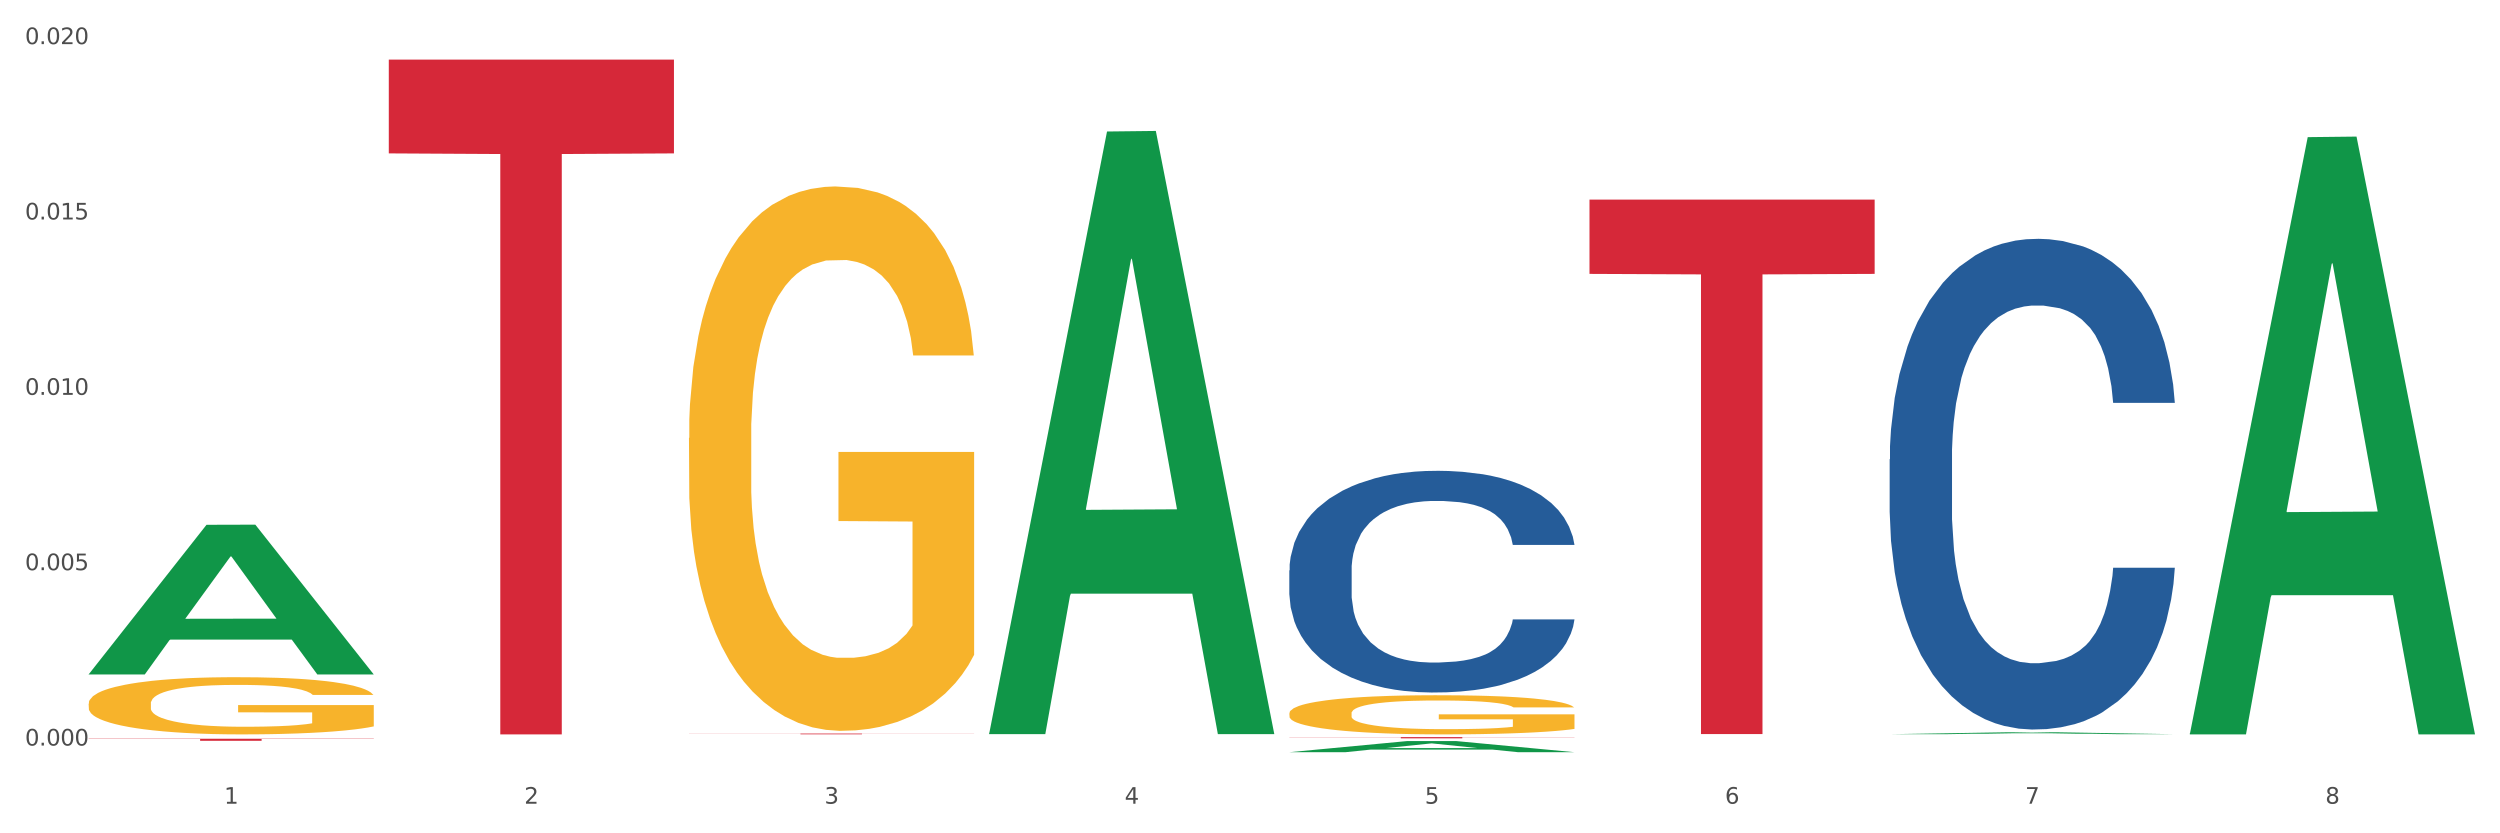
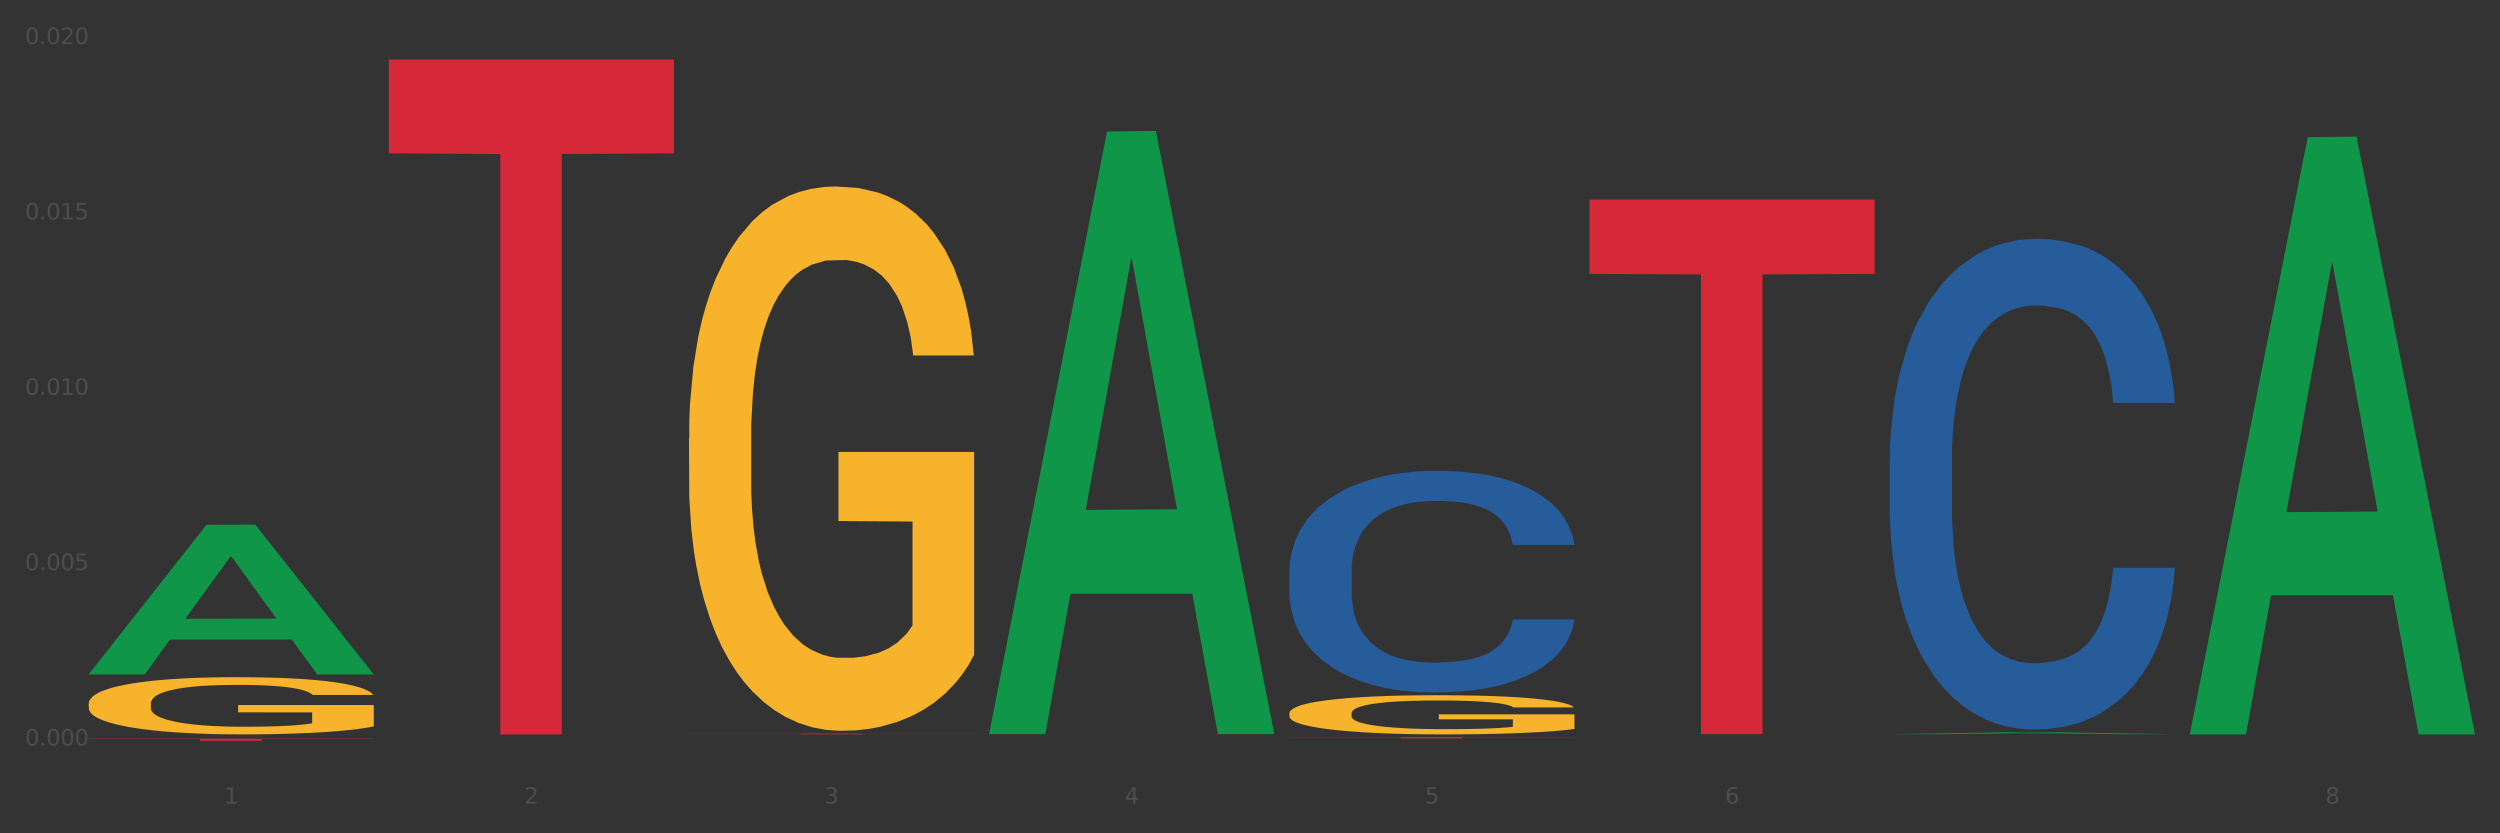
<svg xmlns="http://www.w3.org/2000/svg" xmlns:xlink="http://www.w3.org/1999/xlink" width="1080pt" height="360pt" viewBox="0 0 1080 360" version="1.1">
  <rect x="0" y="0" width="1080" height="360" fill="#333333" stroke="none" />
  <defs>
    <style type="text/css">*{stroke-linejoin: round; stroke-linecap: butt}</style>
  </defs>
  <g id="figure_1">
    <g id="patch_1">
-       <path d="M 0 360  L 1080 360  L 1080 0  L 0 0  z " style="fill: #ffffff; stroke: #ffffff; stroke-linejoin: miter" />
-     </g>
+       </g>
    <g id="axes_1">
      <g id="matplotlib.axis_1">
        <g id="xtick_1">
          <g id="text_1">
            <g style="fill: #4d4d4d" transform="translate(96.825 347.204) scale(0.096 -0.096)">
              <defs>
                <path id="DejaVuSans-31" d="M 794 531  L 1825 531  L 1825 4091  L 703 3866  L 703 4441  L 1819 4666  L 2450 4666  L 2450 531  L 3481 531  L 3481 0  L 794 0  L 794 531  z " transform="scale(0.016)" />
              </defs>
              <use xlink:href="#DejaVuSans-31" />
            </g>
          </g>
        </g>
        <g id="xtick_2">
          <g id="text_2">
            <g style="fill: #4d4d4d" transform="translate(226.5 347.204) scale(0.096 -0.096)">
              <defs>
                <path id="DejaVuSans-32" d="M 1228 531  L 3431 531  L 3431 0  L 469 0  L 469 531  Q 828 903 1448 1529  Q 2069 2156 2228 2338  Q 2531 2678 2651 2914  Q 2772 3150 2772 3378  Q 2772 3750 2511 3984  Q 2250 4219 1831 4219  Q 1534 4219 1204 4116  Q 875 4013 500 3803  L 500 4441  Q 881 4594 1212 4672  Q 1544 4750 1819 4750  Q 2544 4750 2975 4387  Q 3406 4025 3406 3419  Q 3406 3131 3298 2873  Q 3191 2616 2906 2266  Q 2828 2175 2409 1742  Q 1991 1309 1228 531  z " transform="scale(0.016)" />
              </defs>
              <use xlink:href="#DejaVuSans-32" />
            </g>
          </g>
        </g>
        <g id="xtick_3">
          <g id="text_3">
            <g style="fill: #4d4d4d" transform="translate(356.175 347.204) scale(0.096 -0.096)">
              <defs>
                <path id="DejaVuSans-33" d="M 2597 2516  Q 3050 2419 3304 2112  Q 3559 1806 3559 1356  Q 3559 666 3084 287  Q 2609 -91 1734 -91  Q 1441 -91 1130 -33  Q 819 25 488 141  L 488 750  Q 750 597 1062 519  Q 1375 441 1716 441  Q 2309 441 2620 675  Q 2931 909 2931 1356  Q 2931 1769 2642 2001  Q 2353 2234 1838 2234  L 1294 2234  L 1294 2753  L 1863 2753  Q 2328 2753 2575 2939  Q 2822 3125 2822 3475  Q 2822 3834 2567 4026  Q 2313 4219 1838 4219  Q 1578 4219 1281 4162  Q 984 4106 628 3988  L 628 4550  Q 988 4650 1302 4700  Q 1616 4750 1894 4750  Q 2613 4750 3031 4423  Q 3450 4097 3450 3541  Q 3450 3153 3228 2886  Q 3006 2619 2597 2516  z " transform="scale(0.016)" />
              </defs>
              <use xlink:href="#DejaVuSans-33" />
            </g>
          </g>
        </g>
        <g id="xtick_4">
          <g id="text_4">
            <g style="fill: #4d4d4d" transform="translate(485.85 347.204) scale(0.096 -0.096)">
              <defs>
                <path id="DejaVuSans-34" d="M 2419 4116  L 825 1625  L 2419 1625  L 2419 4116  z M 2253 4666  L 3047 4666  L 3047 1625  L 3713 1625  L 3713 1100  L 3047 1100  L 3047 0  L 2419 0  L 2419 1100  L 313 1100  L 313 1709  L 2253 4666  z " transform="scale(0.016)" />
              </defs>
              <use xlink:href="#DejaVuSans-34" />
            </g>
          </g>
        </g>
        <g id="xtick_5">
          <g id="text_5">
            <g style="fill: #4d4d4d" transform="translate(615.525 347.204) scale(0.096 -0.096)">
              <defs>
                <path id="DejaVuSans-35" d="M 691 4666  L 3169 4666  L 3169 4134  L 1269 4134  L 1269 2991  Q 1406 3038 1543 3061  Q 1681 3084 1819 3084  Q 2600 3084 3056 2656  Q 3513 2228 3513 1497  Q 3513 744 3044 326  Q 2575 -91 1722 -91  Q 1428 -91 1123 -41  Q 819 9 494 109  L 494 744  Q 775 591 1075 516  Q 1375 441 1709 441  Q 2250 441 2565 725  Q 2881 1009 2881 1497  Q 2881 1984 2565 2268  Q 2250 2553 1709 2553  Q 1456 2553 1204 2497  Q 953 2441 691 2322  L 691 4666  z " transform="scale(0.016)" />
              </defs>
              <use xlink:href="#DejaVuSans-35" />
            </g>
          </g>
        </g>
        <g id="xtick_6">
          <g id="text_6">
            <g style="fill: #4d4d4d" transform="translate(745.2 347.204) scale(0.096 -0.096)">
              <defs>
                <path id="DejaVuSans-36" d="M 2113 2584  Q 1688 2584 1439 2293  Q 1191 2003 1191 1497  Q 1191 994 1439 701  Q 1688 409 2113 409  Q 2538 409 2786 701  Q 3034 994 3034 1497  Q 3034 2003 2786 2293  Q 2538 2584 2113 2584  z M 3366 4563  L 3366 3988  Q 3128 4100 2886 4159  Q 2644 4219 2406 4219  Q 1781 4219 1451 3797  Q 1122 3375 1075 2522  Q 1259 2794 1537 2939  Q 1816 3084 2150 3084  Q 2853 3084 3261 2657  Q 3669 2231 3669 1497  Q 3669 778 3244 343  Q 2819 -91 2113 -91  Q 1303 -91 875 529  Q 447 1150 447 2328  Q 447 3434 972 4092  Q 1497 4750 2381 4750  Q 2619 4750 2861 4703  Q 3103 4656 3366 4563  z " transform="scale(0.016)" />
              </defs>
              <use xlink:href="#DejaVuSans-36" />
            </g>
          </g>
        </g>
        <g id="xtick_7">
          <g id="text_7">
            <g style="fill: #4d4d4d" transform="translate(874.875 347.204) scale(0.096 -0.096)">
              <defs>
-                 <path id="DejaVuSans-37" d="M 525 4666  L 3525 4666  L 3525 4397  L 1831 0  L 1172 0  L 2766 4134  L 525 4134  L 525 4666  z " transform="scale(0.016)" />
-               </defs>
+                 </defs>
              <use xlink:href="#DejaVuSans-37" />
            </g>
          </g>
        </g>
        <g id="xtick_8">
          <g id="text_8">
            <g style="fill: #4d4d4d" transform="translate(1004.55 347.204) scale(0.096 -0.096)">
              <defs>
                <path id="DejaVuSans-38" d="M 2034 2216  Q 1584 2216 1326 1975  Q 1069 1734 1069 1313  Q 1069 891 1326 650  Q 1584 409 2034 409  Q 2484 409 2743 651  Q 3003 894 3003 1313  Q 3003 1734 2745 1975  Q 2488 2216 2034 2216  z M 1403 2484  Q 997 2584 770 2862  Q 544 3141 544 3541  Q 544 4100 942 4425  Q 1341 4750 2034 4750  Q 2731 4750 3128 4425  Q 3525 4100 3525 3541  Q 3525 3141 3298 2862  Q 3072 2584 2669 2484  Q 3125 2378 3379 2068  Q 3634 1759 3634 1313  Q 3634 634 3220 271  Q 2806 -91 2034 -91  Q 1263 -91 848 271  Q 434 634 434 1313  Q 434 1759 690 2068  Q 947 2378 1403 2484  z M 1172 3481  Q 1172 3119 1398 2916  Q 1625 2713 2034 2713  Q 2441 2713 2670 2916  Q 2900 3119 2900 3481  Q 2900 3844 2670 4047  Q 2441 4250 2034 4250  Q 1625 4250 1398 4047  Q 1172 3844 1172 3481  z " transform="scale(0.016)" />
              </defs>
              <use xlink:href="#DejaVuSans-38" />
            </g>
          </g>
        </g>
        <g id="xtick_9" />
        <g id="xtick_10" />
        <g id="xtick_11" />
        <g id="xtick_12" />
        <g id="xtick_13" />
        <g id="xtick_14" />
        <g id="xtick_15" />
      </g>
      <g id="matplotlib.axis_2">
        <g id="ytick_1">
          <g id="text_9">
            <g style="fill: #4d4d4d" transform="translate(10.8 322.077) scale(0.096 -0.096)">
              <defs>
                <path id="DejaVuSans-30" d="M 2034 4250  Q 1547 4250 1301 3770  Q 1056 3291 1056 2328  Q 1056 1369 1301 889  Q 1547 409 2034 409  Q 2525 409 2770 889  Q 3016 1369 3016 2328  Q 3016 3291 2770 3770  Q 2525 4250 2034 4250  z M 2034 4750  Q 2819 4750 3233 4129  Q 3647 3509 3647 2328  Q 3647 1150 3233 529  Q 2819 -91 2034 -91  Q 1250 -91 836 529  Q 422 1150 422 2328  Q 422 3509 836 4129  Q 1250 4750 2034 4750  z " transform="scale(0.016)" />
                <path id="DejaVuSans-2e" d="M 684 794  L 1344 794  L 1344 0  L 684 0  L 684 794  z " transform="scale(0.016)" />
              </defs>
              <use xlink:href="#DejaVuSans-30" />
              <use xlink:href="#DejaVuSans-2e" transform="translate(63.623 0)" />
              <use xlink:href="#DejaVuSans-30" transform="translate(95.41 0)" />
              <use xlink:href="#DejaVuSans-30" transform="translate(159.033 0)" />
              <use xlink:href="#DejaVuSans-30" transform="translate(222.656 0)" />
            </g>
          </g>
        </g>
        <g id="ytick_2">
          <g id="text_10">
            <g style="fill: #4d4d4d" transform="translate(10.8 246.324) scale(0.096 -0.096)">
              <use xlink:href="#DejaVuSans-30" />
              <use xlink:href="#DejaVuSans-2e" transform="translate(63.623 0)" />
              <use xlink:href="#DejaVuSans-30" transform="translate(95.41 0)" />
              <use xlink:href="#DejaVuSans-30" transform="translate(159.033 0)" />
              <use xlink:href="#DejaVuSans-35" transform="translate(222.656 0)" />
            </g>
          </g>
        </g>
        <g id="ytick_3">
          <g id="text_11">
            <g style="fill: #4d4d4d" transform="translate(10.8 170.57) scale(0.096 -0.096)">
              <use xlink:href="#DejaVuSans-30" />
              <use xlink:href="#DejaVuSans-2e" transform="translate(63.623 0)" />
              <use xlink:href="#DejaVuSans-30" transform="translate(95.41 0)" />
              <use xlink:href="#DejaVuSans-31" transform="translate(159.033 0)" />
              <use xlink:href="#DejaVuSans-30" transform="translate(222.656 0)" />
            </g>
          </g>
        </g>
        <g id="ytick_4">
          <g id="text_12">
            <g style="fill: #4d4d4d" transform="translate(10.8 94.817) scale(0.096 -0.096)">
              <use xlink:href="#DejaVuSans-30" />
              <use xlink:href="#DejaVuSans-2e" transform="translate(63.623 0)" />
              <use xlink:href="#DejaVuSans-30" transform="translate(95.41 0)" />
              <use xlink:href="#DejaVuSans-31" transform="translate(159.033 0)" />
              <use xlink:href="#DejaVuSans-35" transform="translate(222.656 0)" />
            </g>
          </g>
        </g>
        <g id="ytick_5">
          <g id="text_13">
            <g style="fill: #4d4d4d" transform="translate(10.8 19.064) scale(0.096 -0.096)">
              <use xlink:href="#DejaVuSans-30" />
              <use xlink:href="#DejaVuSans-2e" transform="translate(63.623 0)" />
              <use xlink:href="#DejaVuSans-30" transform="translate(95.41 0)" />
              <use xlink:href="#DejaVuSans-32" transform="translate(159.033 0)" />
              <use xlink:href="#DejaVuSans-30" transform="translate(222.656 0)" />
            </g>
          </g>
        </g>
        <g id="ytick_6" />
        <g id="ytick_7" />
        <g id="ytick_8" />
        <g id="ytick_9" />
      </g>
      <g id="PolyCollection_1">
        <path d="M 38.283 291.255  L 38.41 291.195  L 89.211 226.713  L 110.293 226.652  L 161.474 291.377  L 137.09 291.377  L 126.041 276.305  L 73.589 276.305  L 73.208 276.548  L 62.54 291.377  L 38.283 291.377  L 38.283 291.255  L 80.193 267.31  L 119.437 267.249  L 100.006 240.448  L 99.752 240.326  L 99.498 240.509  L 80.066 267.249  L 80.193 267.31  L 38.283 291.255  z " clip-path="url(#p98387c1bf8)" style="fill: #109648" />
        <path d="M 556.983 308.157  L 557.129 308.141  L 557.129 307.585  L 557.42 307.106  L 558.874 305.947  L 561.056 304.989  L 562.656 304.479  L 564.256 304.062  L 566.146 303.645  L 568.473 303.212  L 572.691 302.578  L 575.309 302.254  L 578.509 301.914  L 584.327 301.419  L 588.545 301.141  L 592.908 300.909  L 600.035 300.631  L 604.689 300.508  L 609.634 300.415  L 615.597 300.353  L 620.106 300.338  L 629.996 300.384  L 638.432 300.523  L 642.505 300.631  L 647.741 300.817  L 650.504 300.94  L 655.013 301.188  L 659.667 301.512  L 662.867 301.79  L 667.667 302.316  L 671.303 302.841  L 674.648 303.49  L 676.393 303.938  L 677.702 304.355  L 678.866 304.835  L 680.029 305.592  L 653.849 305.592  L 652.831 305.051  L 651.231 304.541  L 648.904 304.046  L 646.868 303.737  L 643.377 303.351  L 640.178 303.104  L 636.832 302.918  L 632.76 302.764  L 629.56 302.687  L 625.051 302.625  L 616.179 302.64  L 610.216 302.764  L 606.144 302.918  L 603.526 303.057  L 601.198 303.212  L 598.58 303.428  L 595.526 303.753  L 593.344 304.046  L 591.163 304.417  L 589.417 304.788  L 587.818 305.221  L 586.509 305.684  L 585.49 306.163  L 584.618 306.751  L 583.891 307.724  L 583.891 309.841  L 584.181 310.32  L 584.909 310.954  L 585.781 311.433  L 587.236 312.005  L 588.545 312.391  L 591.017 312.947  L 593.781 313.411  L 595.962 313.705  L 598.144 313.952  L 601.926 314.292  L 606.144 314.57  L 609.78 314.74  L 614.725 314.895  L 618.07 314.956  L 620.979 314.987  L 628.106 314.987  L 633.196 314.941  L 638.869 314.833  L 643.232 314.694  L 646.868 314.524  L 650.94 314.245  L 653.558 313.983  L 653.558 310.753  L 621.561 310.738  L 621.561 308.59  L 680.175 308.59  L 680.175 314.895  L 677.702 315.219  L 674.939 315.513  L 672.03 315.775  L 667.667 316.1  L 662.431 316.409  L 657.776 316.625  L 652.831 316.811  L 647.013 316.981  L 639.45 317.135  L 634.796 317.197  L 628.978 317.243  L 622.142 317.259  L 616.179 317.228  L 610.361 317.151  L 604.253 317.012  L 598.29 316.811  L 593.781 316.61  L 589.272 316.363  L 584.472 316.038  L 580.691 315.729  L 577.782 315.451  L 574.582 315.095  L 571.091 314.632  L 568.473 314.215  L 566.146 313.782  L 563.674 313.226  L 561.928 312.747  L 560.183 312.144  L 559.165 311.696  L 558.001 311  L 557.129 310.027  L 556.983 308.157  z " clip-path="url(#p98387c1bf8)" style="fill: #f7b32b" />
        <path d="M 816.334 198.419  L 816.479 198.225  L 816.479 192.804  L 816.916 185.448  L 818.518 171.895  L 820.556 161.635  L 824.051 149.631  L 825.944 144.598  L 828.42 138.983  L 833.516 129.884  L 839.341 122.14  L 843.418 117.88  L 846.476 115.17  L 853.32 110.33  L 857.252 108.2  L 861.329 106.458  L 864.824 105.296  L 870.648 103.941  L 875.308 103.36  L 880.696 103.167  L 885.21 103.36  L 891.18 104.135  L 899.917 106.458  L 903.266 107.813  L 907.781 110.136  L 912.44 113.234  L 916.226 116.332  L 920.595 120.785  L 925.109 126.593  L 929.477 133.949  L 932.535 140.726  L 935.011 147.889  L 937.195 156.601  L 938.797 166.087  L 939.525 174.025  L 912.877 174.025  L 912.149 166.862  L 910.693 159.118  L 909.237 153.89  L 907.635 149.631  L 905.159 144.791  L 902.975 141.694  L 899.335 138.015  L 895.986 135.692  L 893.219 134.337  L 889.87 133.175  L 882.735 132.013  L 877.638 132.013  L 874.434 132.401  L 870.503 133.369  L 867.154 134.724  L 863.222 137.047  L 860.164 139.564  L 857.106 142.855  L 855.359 145.178  L 852.738 149.438  L 850.99 152.922  L 848.66 158.924  L 847.35 163.183  L 845.02 174.219  L 844.001 182.35  L 843.564 187.964  L 843.273 194.16  L 843.273 224.362  L 844.146 237.914  L 844.874 243.722  L 846.039 250.304  L 848.224 258.823  L 851.427 267.148  L 854.776 273.149  L 857.543 276.828  L 860.164 279.538  L 862.785 281.668  L 865.989 283.604  L 868.61 284.765  L 872.541 285.927  L 877.201 286.508  L 880.842 286.508  L 888.268 285.54  L 891.617 284.572  L 894.821 283.217  L 898.316 281.087  L 901.082 278.764  L 902.684 277.021  L 905.305 273.343  L 907.344 269.471  L 909.091 265.018  L 910.256 261.146  L 911.567 255.338  L 912.586 248.756  L 912.877 245.271  L 939.525 245.271  L 938.942 252.24  L 937.923 259.016  L 935.885 268.116  L 934.283 273.343  L 931.807 279.732  L 929.186 285.153  L 925.546 291.154  L 922.197 295.607  L 918.702 299.479  L 914.916 302.964  L 908.072 307.804  L 905.596 309.159  L 900.354 311.483  L 896.277 312.838  L 890.307 314.193  L 884.191 314.967  L 877.784 315.161  L 872.105 314.774  L 865.843 313.612  L 861.911 312.451  L 857.543 310.708  L 852.446 307.998  L 847.641 304.707  L 843.127 300.834  L 838.904 296.382  L 834.972 291.348  L 829.876 283.023  L 826.09 274.892  L 823.323 267.341  L 821.43 260.952  L 819.537 252.821  L 818.518 247.207  L 816.916 233.655  L 816.334 221.07  L 816.334 198.419  z " clip-path="url(#p98387c1bf8)" style="fill: #255c99" />
        <path d="M 556.983 246.422  L 557.129 246.334  L 557.129 243.885  L 557.566 240.561  L 559.168 234.438  L 561.206 229.802  L 564.701 224.379  L 566.594 222.105  L 569.07 219.568  L 574.166 215.457  L 579.991 211.958  L 584.068 210.034  L 587.126 208.809  L 593.97 206.623  L 597.902 205.66  L 601.979 204.873  L 605.474 204.348  L 611.298 203.736  L 615.958 203.474  L 621.346 203.386  L 625.86 203.474  L 631.83 203.824  L 640.567 204.873  L 643.916 205.486  L 648.43 206.535  L 653.09 207.935  L 656.876 209.334  L 661.245 211.346  L 665.759 213.97  L 670.127 217.294  L 673.185 220.356  L 675.661 223.592  L 677.845 227.528  L 679.447 231.814  L 680.175 235.401  L 653.527 235.401  L 652.799 232.164  L 651.343 228.665  L 649.887 226.304  L 648.285 224.379  L 645.809 222.192  L 643.625 220.793  L 639.985 219.131  L 636.635 218.081  L 633.869 217.469  L 630.52 216.944  L 623.384 216.419  L 618.288 216.419  L 615.084 216.594  L 611.153 217.032  L 607.803 217.644  L 603.872 218.694  L 600.814 219.831  L 597.756 221.318  L 596.009 222.367  L 593.387 224.292  L 591.64 225.866  L 589.31 228.578  L 588 230.502  L 585.67 235.488  L 584.65 239.162  L 584.214 241.699  L 583.922 244.498  L 583.922 258.143  L 584.796 264.266  L 585.524 266.89  L 586.689 269.864  L 588.873 273.713  L 592.077 277.474  L 595.426 280.186  L 598.193 281.848  L 600.814 283.072  L 603.435 284.034  L 606.639 284.909  L 609.26 285.434  L 613.191 285.959  L 617.851 286.221  L 621.491 286.221  L 628.918 285.784  L 632.267 285.347  L 635.471 284.734  L 638.965 283.772  L 641.732 282.722  L 643.334 281.935  L 645.955 280.273  L 647.994 278.524  L 649.741 276.512  L 650.906 274.763  L 652.216 272.138  L 653.236 269.164  L 653.527 267.59  L 680.175 267.59  L 679.592 270.739  L 678.573 273.8  L 676.534 277.912  L 674.933 280.273  L 672.457 283.16  L 669.836 285.609  L 666.196 288.321  L 662.846 290.332  L 659.352 292.082  L 655.566 293.656  L 648.722 295.843  L 646.246 296.455  L 641.004 297.505  L 636.927 298.117  L 630.956 298.73  L 624.841 299.079  L 618.433 299.167  L 612.754 298.992  L 606.493 298.467  L 602.561 297.942  L 598.193 297.155  L 593.096 295.931  L 588.291 294.444  L 583.777 292.694  L 579.554 290.682  L 575.622 288.408  L 570.526 284.647  L 566.74 280.973  L 563.973 277.562  L 562.08 274.675  L 560.187 271.001  L 559.168 268.465  L 557.566 262.342  L 556.983 256.656  L 556.983 246.422  z " clip-path="url(#p98387c1bf8)" style="fill: #255c99" />
        <path d="M 38.283 319.129  L 161.474 319.129  L 161.474 319.255  L 113.015 319.256  L 113.015 320.036  L 86.45 320.036  L 86.45 319.256  L 38.283 319.255  L 38.283 319.13  L 38.283 319.129  z " clip-path="url(#p98387c1bf8)" style="fill: #d62839" />
        <path d="M 167.958 25.759  L 291.149 25.759  L 291.149 66.267  L 242.69 66.541  L 242.69 317.249  L 216.125 317.249  L 216.125 66.541  L 167.958 66.267  L 167.958 26.033  L 167.958 25.759  z " clip-path="url(#p98387c1bf8)" style="fill: #d62839" />
        <path d="M 297.633 316.898  L 420.825 316.898  L 420.825 316.943  L 372.365 316.943  L 372.365 317.222  L 345.8 317.222  L 345.8 316.943  L 297.633 316.943  L 297.633 316.898  L 297.633 316.898  z " clip-path="url(#p98387c1bf8)" style="fill: #d62839" />
        <path d="M 556.983 318.43  L 680.175 318.43  L 680.175 318.504  L 631.716 318.504  L 631.716 318.964  L 605.151 318.964  L 605.151 318.504  L 556.983 318.504  L 556.983 318.43  L 556.983 318.43  z " clip-path="url(#p98387c1bf8)" style="fill: #d62839" />
        <path d="M 686.658 86.235  L 809.85 86.235  L 809.85 118.319  L 761.391 118.536  L 761.391 317.109  L 734.826 317.109  L 734.826 118.536  L 686.658 118.319  L 686.658 86.452  L 686.658 86.235  z " clip-path="url(#p98387c1bf8)" style="fill: #d62839" />
        <path d="M 297.633 189.218  L 297.779 189.003  L 297.779 181.271  L 298.07 174.613  L 299.524 158.504  L 301.706 145.187  L 303.306 138.099  L 304.905 132.3  L 306.796 126.501  L 309.123 120.487  L 313.341 111.68  L 315.959 107.17  L 319.159 102.445  L 324.977 95.571  L 329.195 91.705  L 333.558 88.483  L 340.685 84.617  L 345.339 82.899  L 350.284 81.61  L 356.247 80.751  L 360.756 80.536  L 370.646 81.181  L 379.082 83.114  L 383.154 84.617  L 388.39 87.195  L 391.154 88.913  L 395.663 92.35  L 400.317 96.86  L 403.517 100.726  L 408.316 108.029  L 411.952 115.332  L 415.298 124.353  L 417.043 130.582  L 418.352 136.381  L 419.516 143.039  L 420.679 153.564  L 394.499 153.564  L 393.481 146.046  L 391.881 138.958  L 389.554 132.085  L 387.518 127.789  L 384.027 122.42  L 380.827 118.983  L 377.482 116.406  L 373.41 114.258  L 370.21 113.184  L 365.701 112.325  L 356.829 112.539  L 350.866 114.258  L 346.793 116.406  L 344.175 118.339  L 341.848 120.487  L 339.23 123.494  L 336.176 128.004  L 333.994 132.085  L 331.813 137.24  L 330.067 142.395  L 328.467 148.409  L 327.158 154.852  L 326.14 161.511  L 325.268 169.673  L 324.54 183.204  L 324.54 212.63  L 324.831 219.288  L 325.558 228.094  L 326.431 234.753  L 327.886 242.7  L 329.195 248.07  L 331.667 255.802  L 334.431 262.245  L 336.612 266.326  L 338.794 269.763  L 342.575 274.488  L 346.793 278.354  L 350.429 280.717  L 355.375 282.865  L 358.72 283.724  L 361.629 284.154  L 368.755 284.154  L 373.846 283.509  L 379.518 282.006  L 383.882 280.073  L 387.518 277.71  L 391.59 273.844  L 394.208 270.192  L 394.208 225.302  L 362.21 225.087  L 362.21 195.232  L 420.825 195.232  L 420.825 282.865  L 418.352 287.375  L 415.589 291.456  L 412.68 295.108  L 408.316 299.618  L 403.08 303.914  L 398.426 306.921  L 393.481 309.498  L 387.663 311.861  L 380.1 314.009  L 375.446 314.868  L 369.628 315.512  L 362.792 315.727  L 356.829 315.298  L 351.011 314.224  L 344.903 312.291  L 338.939 309.498  L 334.431 306.706  L 329.922 303.27  L 325.122 298.759  L 321.341 294.463  L 318.432 290.597  L 315.232 285.657  L 311.741 279.214  L 309.123 273.414  L 306.796 267.4  L 304.324 259.668  L 302.578 253.01  L 300.833 244.633  L 299.815 238.404  L 298.651 228.739  L 297.779 215.207  L 297.633 189.218  z " clip-path="url(#p98387c1bf8)" style="fill: #f7b32b" />
        <path d="M 38.283 303.967  L 38.428 303.944  L 38.428 303.132  L 38.719 302.432  L 40.174 300.74  L 42.355 299.34  L 43.955 298.596  L 45.555 297.986  L 47.446 297.377  L 49.773 296.745  L 53.991 295.82  L 56.609 295.346  L 59.809 294.849  L 65.627 294.127  L 69.844 293.721  L 74.208 293.383  L 81.335 292.976  L 85.989 292.796  L 90.934 292.66  L 96.897 292.57  L 101.406 292.548  L 111.296 292.615  L 119.732 292.818  L 123.804 292.976  L 129.04 293.247  L 131.804 293.428  L 136.312 293.789  L 140.967 294.263  L 144.166 294.669  L 148.966 295.436  L 152.602 296.204  L 155.947 297.151  L 157.693 297.806  L 159.002 298.415  L 160.165 299.115  L 161.329 300.221  L 135.149 300.221  L 134.131 299.431  L 132.531 298.686  L 130.204 297.964  L 128.168 297.512  L 124.677 296.948  L 121.477 296.587  L 118.132 296.316  L 114.059 296.091  L 110.86 295.978  L 106.351 295.888  L 97.479 295.91  L 91.516 296.091  L 87.443 296.316  L 84.825 296.519  L 82.498 296.745  L 79.88 297.061  L 76.826 297.535  L 74.644 297.964  L 72.462 298.505  L 70.717 299.047  L 69.117 299.679  L 67.808 300.356  L 66.79 301.055  L 65.917 301.913  L 65.19 303.335  L 65.19 306.427  L 65.481 307.126  L 66.208 308.051  L 67.081 308.751  L 68.535 309.586  L 69.844 310.15  L 72.317 310.963  L 75.08 311.64  L 77.262 312.068  L 79.444 312.429  L 83.225 312.926  L 87.443 313.332  L 91.079 313.58  L 96.024 313.806  L 99.37 313.896  L 102.279 313.941  L 109.405 313.941  L 114.496 313.874  L 120.168 313.716  L 124.531 313.513  L 128.168 313.264  L 132.24 312.858  L 134.858 312.475  L 134.858 307.758  L 102.86 307.735  L 102.86 304.599  L 161.474 304.599  L 161.474 313.806  L 159.002 314.28  L 156.238 314.709  L 153.329 315.092  L 148.966 315.566  L 143.73 316.018  L 139.076 316.334  L 134.131 316.604  L 128.313 316.853  L 120.75 317.078  L 116.096 317.169  L 110.278 317.236  L 103.442 317.259  L 97.479 317.214  L 91.661 317.101  L 85.552 316.898  L 79.589 316.604  L 75.08 316.311  L 70.572 315.95  L 65.772 315.476  L 61.99 315.025  L 59.082 314.618  L 55.882 314.099  L 52.391 313.422  L 49.773 312.813  L 47.446 312.181  L 44.973 311.369  L 43.228 310.669  L 41.483 309.789  L 40.465 309.135  L 39.301 308.119  L 38.428 306.697  L 38.283 303.967  z " clip-path="url(#p98387c1bf8)" style="fill: #f7b32b" />
        <path d="M 816.334 317.178  L 816.461 317.177  L 867.261 316.333  L 888.343 316.332  L 939.525 317.179  L 915.141 317.179  L 904.092 316.982  L 851.64 316.982  L 851.259 316.985  L 840.591 317.179  L 816.334 317.179  L 816.334 317.178  L 858.244 316.864  L 897.487 316.863  L 878.056 316.512  L 877.802 316.511  L 877.548 316.513  L 858.117 316.863  L 858.244 316.864  L 816.334 317.178  z " clip-path="url(#p98387c1bf8)" style="fill: #109648" />
        <path d="M 427.308 316.668  L 427.435 316.423  L 478.236 56.81  L 499.318 56.565  L 550.5 317.157  L 526.115 317.157  L 515.066 256.475  L 462.615 256.475  L 462.234 257.454  L 451.566 317.157  L 427.308 317.157  L 427.308 316.668  L 469.219 220.261  L 508.462 220.016  L 489.031 112.109  L 488.777 111.62  L 488.523 112.354  L 469.092 220.016  L 469.219 220.261  L 427.308 316.668  z " clip-path="url(#p98387c1bf8)" style="fill: #109648" />
        <path d="M 946.009 316.774  L 946.136 316.531  L 996.936 59.246  L 1018.018 59.004  L 1069.2 317.259  L 1044.816 317.259  L 1033.767 257.121  L 981.315 257.121  L 980.934 258.091  L 970.266 317.259  L 946.009 317.259  L 946.009 316.774  L 987.919 221.232  L 1027.163 220.989  L 1007.731 114.05  L 1007.477 113.565  L 1007.223 114.292  L 987.792 220.989  L 987.919 221.232  L 946.009 316.774  z " clip-path="url(#p98387c1bf8)" style="fill: #109648" />
-         <path d="M 556.983 324.94  L 557.11 324.936  L 607.911 320.14  L 628.993 320.135  L 680.175 324.95  L 655.79 324.95  L 644.741 323.828  L 592.29 323.828  L 591.909 323.846  L 581.241 324.95  L 556.983 324.95  L 556.983 324.94  L 598.894 323.159  L 638.137 323.155  L 618.706 321.161  L 618.452 321.152  L 618.198 321.166  L 598.767 323.155  L 598.894 323.159  L 556.983 324.94  z " clip-path="url(#p98387c1bf8)" style="fill: #109648" />
      </g>
    </g>
  </g>
  <defs>
    <clipPath id="p98387c1bf8">
      <rect x="38.283" y="10.8" width="1030.917" height="329.109" />
    </clipPath>
  </defs>
</svg>